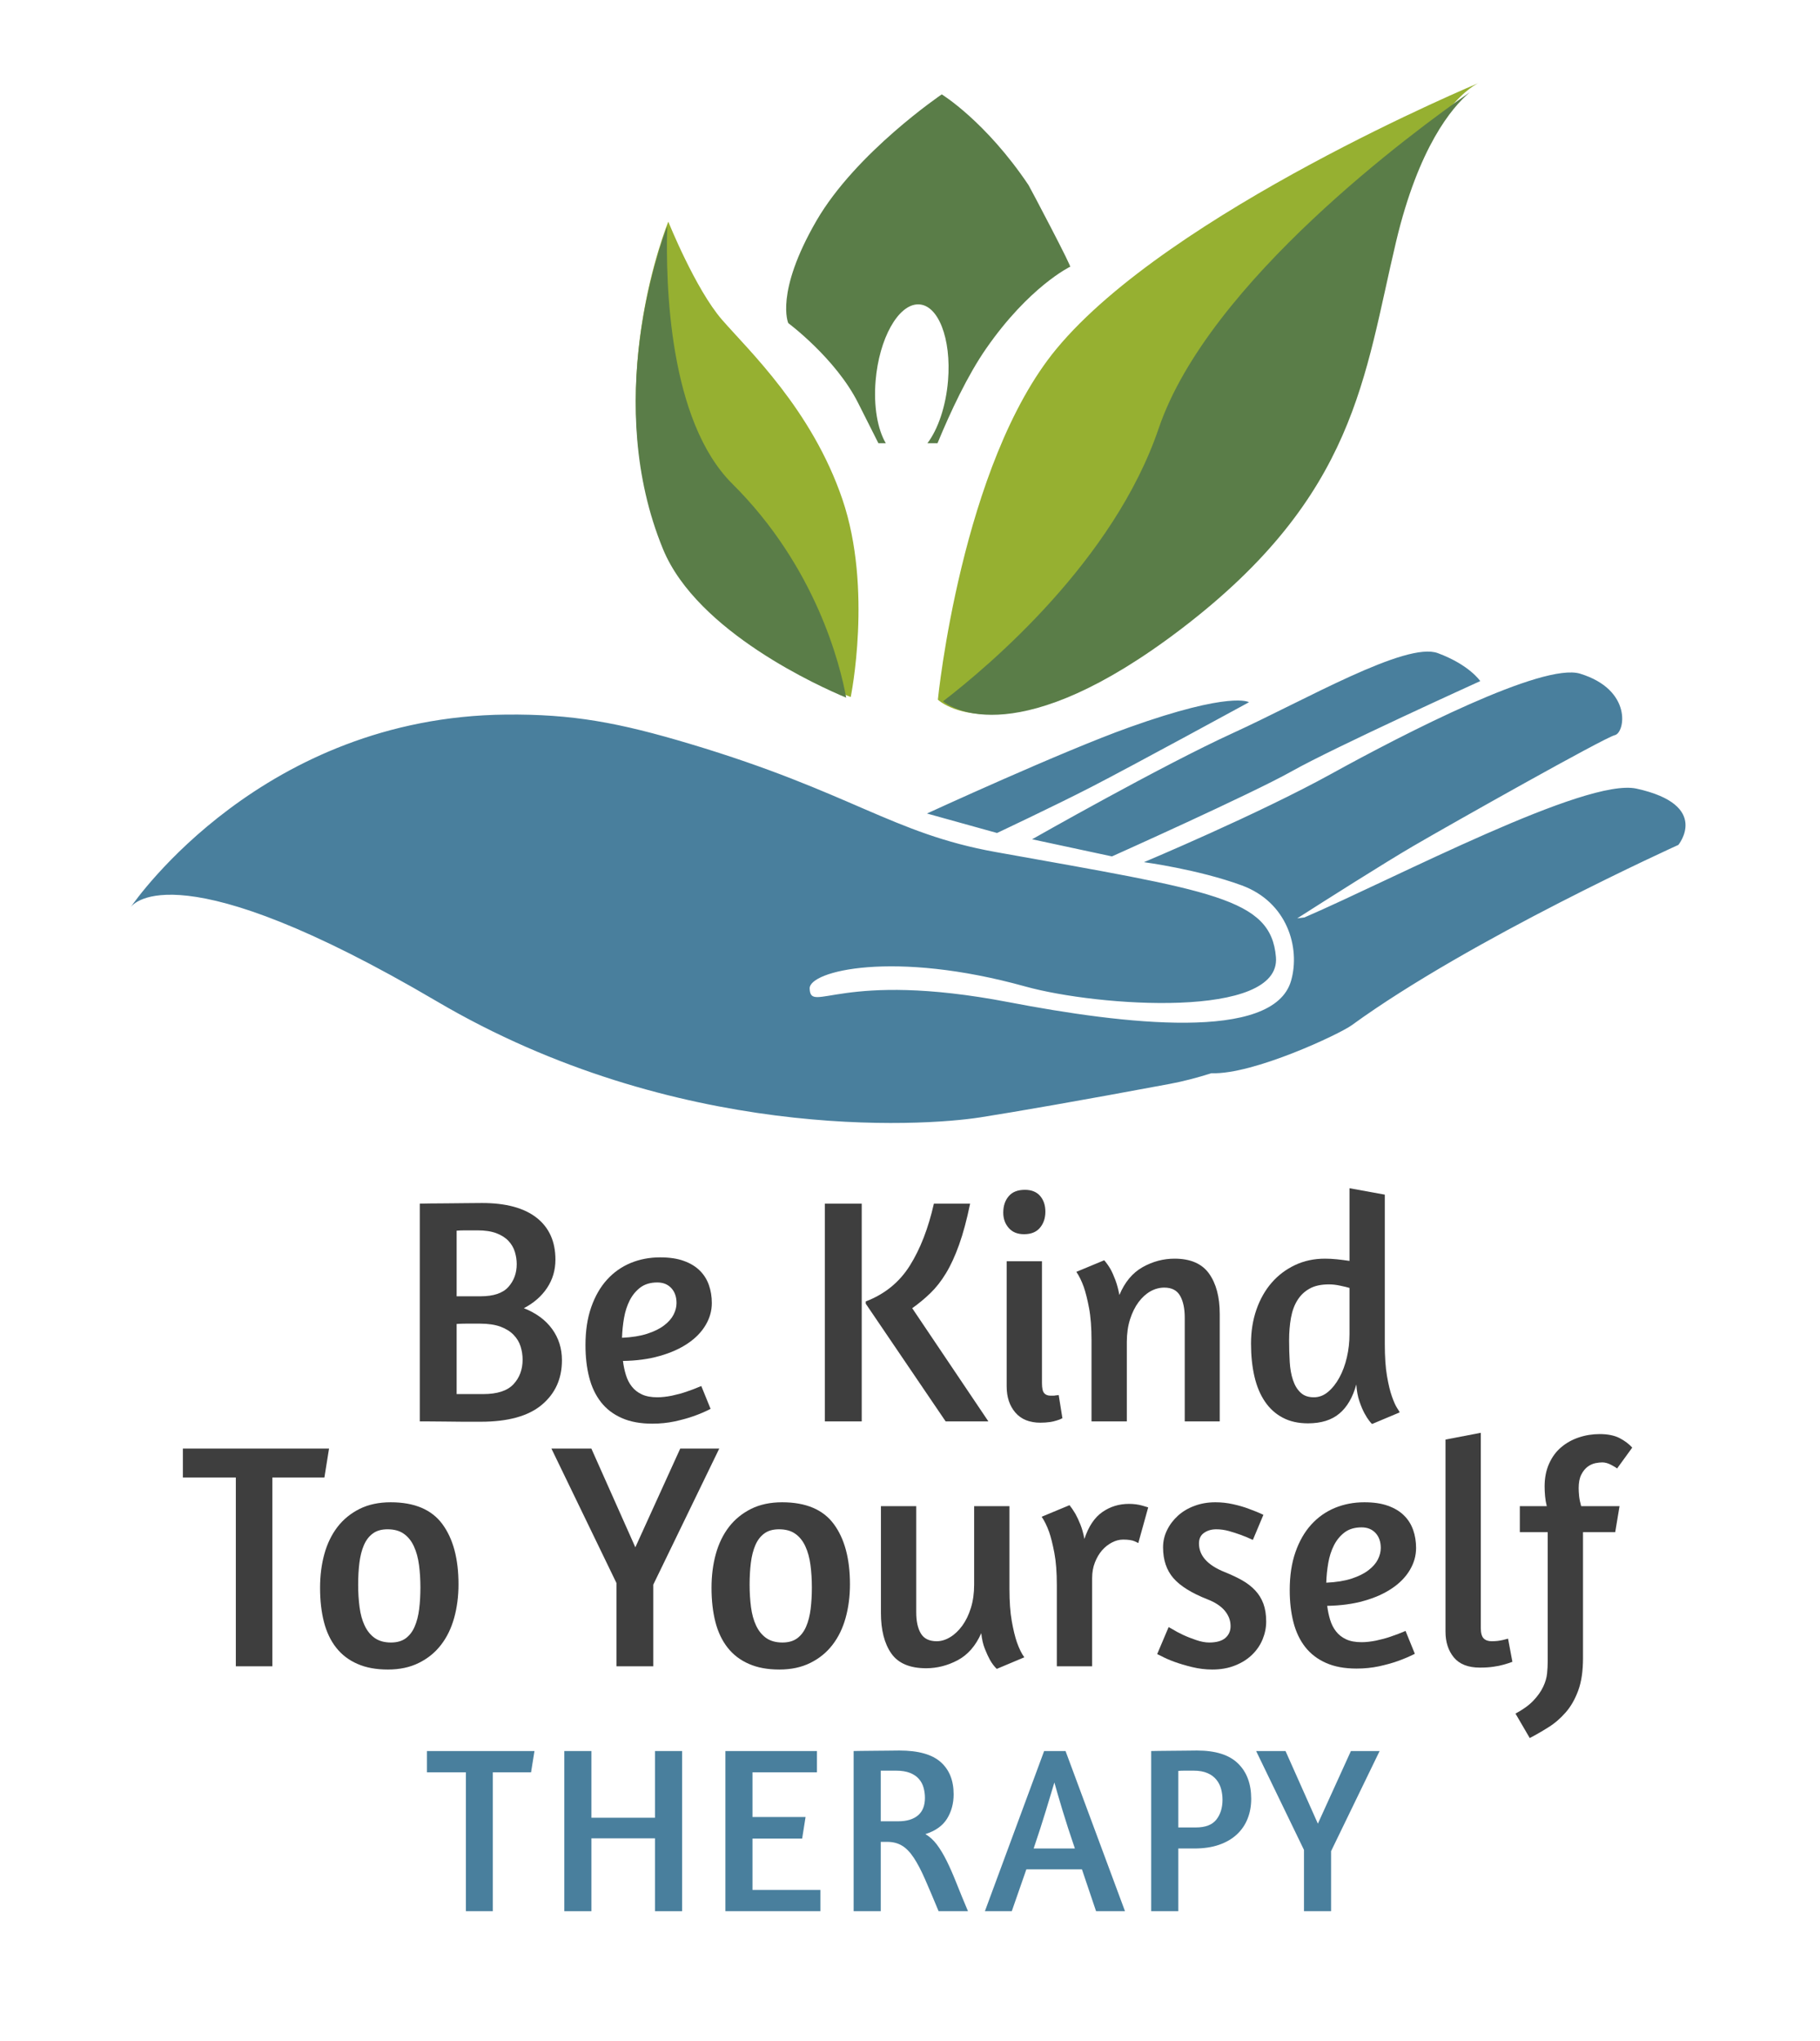
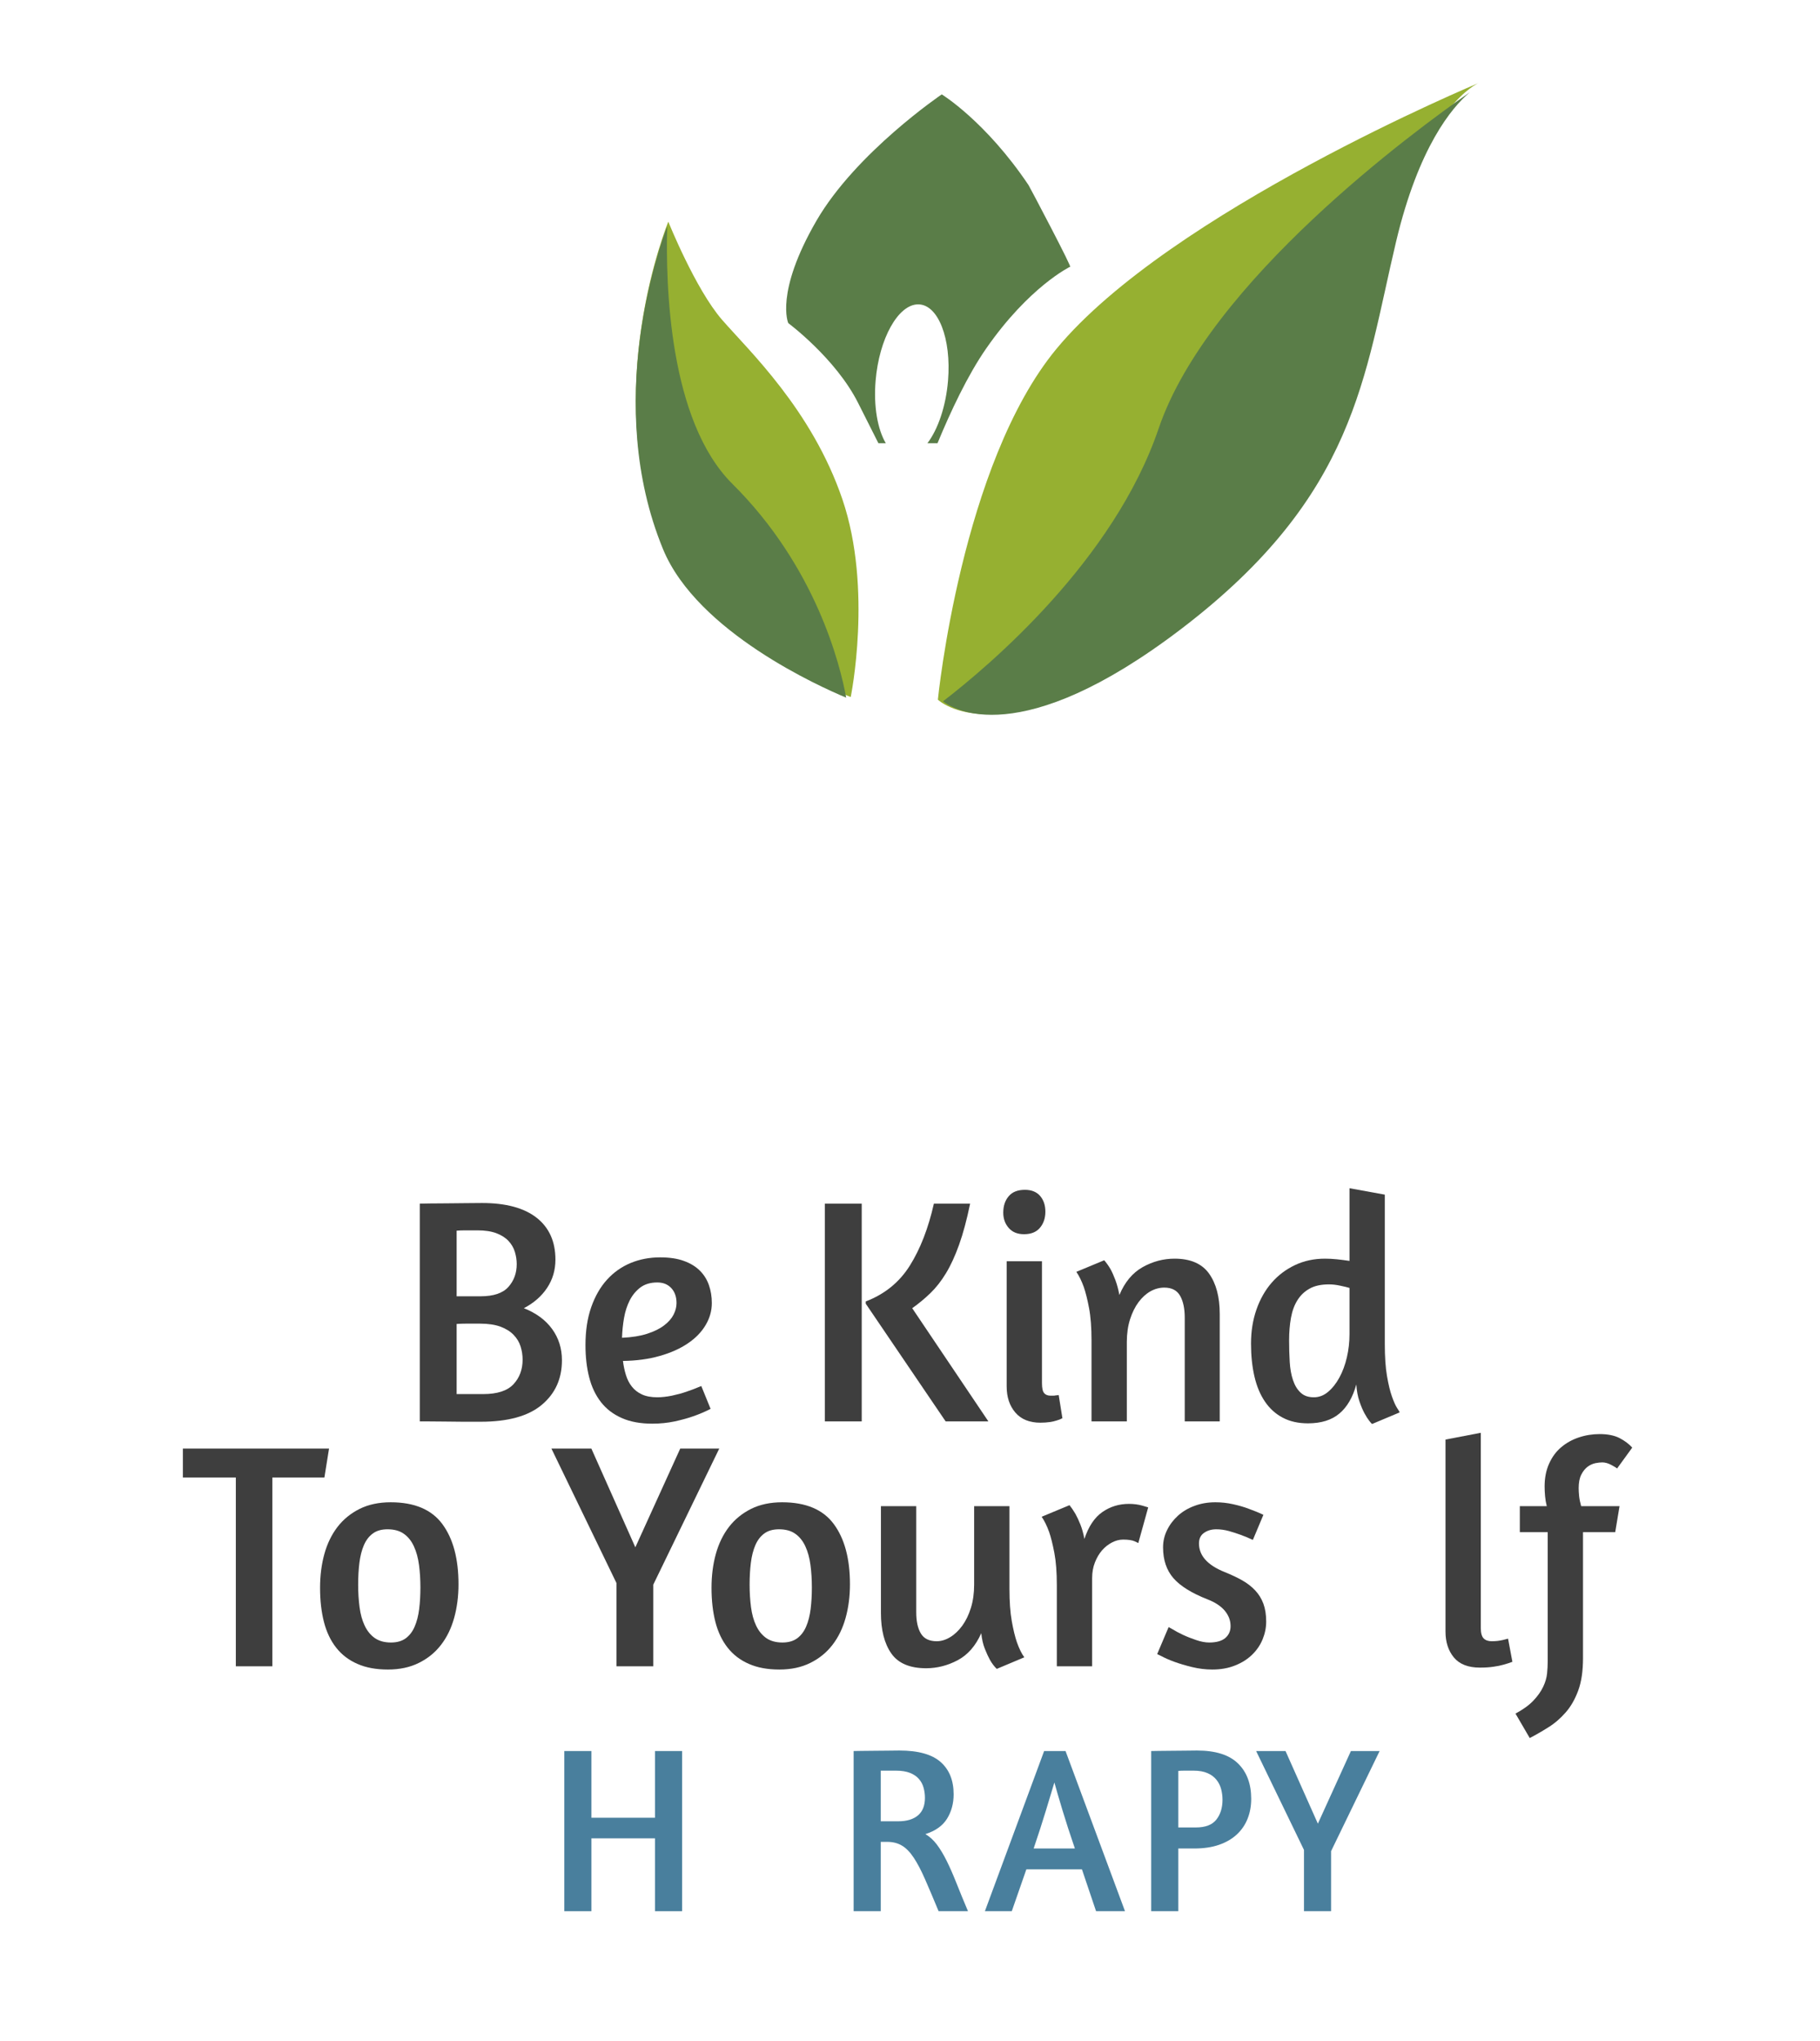
<svg xmlns="http://www.w3.org/2000/svg" xmlns:ns1="http://www.serif.com/" width="2114" height="2370" viewBox="0 0 2114 2370" version="1.1" xml:space="preserve" style="fill-rule:evenodd;clip-rule:evenodd;stroke-linejoin:round;stroke-miterlimit:2;">
  <g transform="matrix(1,0,0,1,-2742.6,-9.168)">
    <g id="Artboard-3" ns1:id="Artboard 3" transform="matrix(0.265,0,0,0.401,2885.6,162.327)">
      <rect x="-539.612" y="-382.373" width="7973.96" height="5915.12" style="fill:none;" />
      <g transform="matrix(10.429,0.111,-0.168,6.9,-18176.9,-17563)">
-         <path d="M1791.89,2841.93C1793.99,2838.75 1846.29,2761.24 1948.26,2758.59C1976.22,2757.87 1995.62,2761.14 2025.97,2769.69C2093.83,2788.79 2111.34,2805.86 2154.91,2812.94C2246.37,2827.83 2270.93,2830.31 2273.43,2855.15C2276.04,2881.14 2199.16,2877.2 2168.29,2869.16C2112.77,2854.71 2077.34,2864.11 2077.72,2871.49C2078.27,2882.38 2090.58,2863.45 2161.56,2875.88C2209.68,2884.3 2273.02,2890.86 2279.96,2864.93C2283.67,2851.08 2277.88,2832.01 2258.57,2825.28C2240.09,2818.84 2217.33,2816.2 2217.33,2816.2C2217.33,2816.2 2264.89,2795.36 2295.48,2777.86C2326.07,2760.36 2383.65,2729.65 2399.31,2734.16C2421.53,2740.57 2418.6,2758.67 2414.33,2759.72C2410.06,2760.77 2346.49,2797.89 2330.46,2807.57C2318.41,2814.85 2293.64,2831.12 2282.11,2838.74C2283,2838.62 2284.01,2838.47 2285.13,2838.31C2323.57,2820.96 2402.4,2777.69 2423.77,2782.01C2455.27,2788.39 2441.76,2805.34 2441.75,2805.35C2441.74,2805.37 2355.16,2846.08 2305.7,2883.24C2300.72,2886.98 2264.78,2904.66 2247.15,2904.31L2247.06,2904.31C2241.18,2906.29 2235.32,2907.92 2229.56,2909.09C2191.55,2916.81 2165.21,2921.8 2150.32,2924.38C2125.39,2928.7 2022.42,2936.67 1921.17,2879.39C1811.69,2817.44 1793.09,2840.2 1791.89,2841.93L1791.82,2842.03C1791.82,2842.03 1791.84,2841.99 1791.89,2841.93ZM2170.18,2807.35C2170.18,2807.35 2223.95,2775.64 2253.97,2761.36C2284,2747.07 2325.98,2721.77 2339.39,2726.5C2352.8,2731.23 2357.41,2737.95 2357.41,2737.95C2357.41,2737.95 2296.61,2766.69 2278.95,2776.99C2262,2786.87 2203.85,2814 2203.85,2814L2170.18,2807.35ZM2125.82,2797.25C2125.82,2797.25 2182.26,2770.21 2210.24,2759.72C2253.06,2743.67 2260.39,2748.38 2260.39,2748.38C2260.39,2748.38 2211.6,2775.99 2194.5,2785.12C2179.41,2793.18 2155.4,2804.95 2155.4,2804.95L2125.82,2797.25Z" style="fill:rgb(73,127,157);" />
-       </g>
+         </g>
      <g transform="matrix(8.231,0,-0.711,5.648,-2087.88,-11028.1)">
        <path d="M881.348,2243.7C881.348,2243.7 883.386,2122.86 928.914,2063.87C983.185,1993.56 1142.01,1927.5 1142.01,1927.5C1142.01,1927.5 1114.12,1939.1 1102.97,2008.37C1091.82,2077.64 1093.15,2138.55 1005.74,2207.07C918.181,2275.72 881.348,2243.7 881.348,2243.7Z" style="fill:rgb(150,176,49);" />
      </g>
      <g transform="matrix(8.231,0,-0.711,5.648,-2032.57,-11035.7)">
        <path d="M828.219,2243.7C828.219,2243.7 746.078,2214.07 721.716,2166.66C680.496,2086.44 710.025,1999.95 710.025,1999.95C710.025,1999.95 727.442,2034.55 743.018,2050.29C758.595,2066.03 794.853,2096.42 815.047,2142.35C835.241,2188.28 828.219,2243.7 828.219,2243.7Z" style="fill:rgb(150,176,49);" />
      </g>
      <g transform="matrix(-8.231,0,-0.711,5.648,13663.3,-10988.6)">
        <path d="M1044.45,2105.22C1038.93,2089.09 1031.47,2070.43 1022.74,2056.67C1002.56,2024.86 981.704,2014.75 981.704,2014.75C979.225,2017.12 1006.71,1973.76 1007.41,1972.86C1033.09,1940.09 1057.64,1926.34 1057.64,1926.34C1057.64,1926.34 1100.77,1956.15 1118.81,1991.21C1137.82,2028.16 1129.24,2043.63 1129.24,2043.63C1129.24,2043.63 1102.38,2061.72 1088.47,2084.64C1084.57,2091.08 1080.19,2098.25 1075.92,2105.22L1071.98,2105.22C1076.94,2098.14 1080.18,2086.42 1080.18,2073.18C1080.18,2051.56 1071.54,2034.01 1060.9,2034.01C1050.26,2034.01 1041.62,2051.56 1041.62,2073.18C1041.62,2086.42 1044.86,2098.14 1049.82,2105.22L1044.45,2105.22Z" style="fill:rgb(90,125,72);" />
      </g>
      <g transform="matrix(7.39,0,0,5.042,-5620.42,-12048.4)">
        <path d="M1083.28,2443.8C1082.26,2477.37 1084.27,2555.55 1121.9,2591.76C1171.51,2639.49 1185.84,2695.65 1189.42,2714.58C1174.71,2708.66 1101.06,2677.01 1080.78,2629.28C1045.17,2545.47 1078.61,2455.55 1083.28,2443.8Z" style="fill:rgb(90,125,72);" />
      </g>
      <g transform="matrix(7.39,0,0,5.042,-5602.34,-12053.5)">
        <path d="M1556.79,2367.9C1546.08,2376.72 1526.47,2399.44 1513.18,2453.43C1494.1,2531.04 1489.71,2599.28 1385.76,2676.05C1289.83,2746.9 1250.07,2722.04 1244.4,2717.68C1272.2,2696.97 1345.72,2636.72 1372.29,2561C1401.93,2476.5 1524.76,2389.48 1556.79,2367.9Z" style="fill:rgb(90,125,72);" />
      </g>
      <g>
        <g transform="matrix(27.149,0,0,18.63,-19192.1,-39156.8)">
          <path d="M754.815,2268.42C755.048,2268.42 755.581,2268.41 756.415,2268.39C757.248,2268.38 758.181,2268.37 759.215,2268.37C760.248,2268.37 761.281,2268.36 762.315,2268.34C763.348,2268.33 764.198,2268.32 764.865,2268.32C768.731,2268.32 771.673,2269.09 773.69,2270.62C775.706,2272.15 776.715,2274.32 776.715,2277.12C776.715,2278.75 776.265,2280.22 775.365,2281.52C774.465,2282.82 773.215,2283.87 771.615,2284.67C773.615,2285.43 775.14,2286.52 776.19,2287.92C777.24,2289.32 777.765,2290.93 777.765,2292.77C777.765,2295.64 776.681,2297.94 774.515,2299.69C772.348,2301.44 769.065,2302.32 764.665,2302.32L761.765,2302.32C760.731,2302.32 759.748,2302.31 758.815,2302.29C757.881,2302.28 757.056,2302.27 756.34,2302.27L754.815,2302.27L754.815,2268.42ZM760.765,2298.02L765.065,2298.02C767.331,2298.02 768.956,2297.51 769.94,2296.49C770.923,2295.48 771.415,2294.2 771.415,2292.67C771.415,2291.97 771.306,2291.28 771.09,2290.62C770.873,2289.95 770.498,2289.35 769.965,2288.82C769.431,2288.28 768.723,2287.86 767.84,2287.54C766.956,2287.23 765.848,2287.07 764.515,2287.07L762.39,2287.07C761.773,2287.07 761.231,2287.09 760.765,2287.12L760.765,2298.02ZM760.765,2282.82L764.615,2282.82C766.715,2282.82 768.215,2282.34 769.115,2281.37C770.015,2280.4 770.465,2279.22 770.465,2277.82C770.465,2277.18 770.365,2276.55 770.165,2275.92C769.965,2275.28 769.623,2274.72 769.14,2274.22C768.656,2273.72 768.006,2273.32 767.19,2273.02C766.373,2272.72 765.348,2272.57 764.115,2272.57L762.19,2272.57C761.64,2272.57 761.165,2272.59 760.765,2272.62L760.765,2282.82Z" style="fill:rgb(62,62,62);fill-rule:nonzero;" />
        </g>
        <g transform="matrix(27.149,0,0,18.63,-19192.1,-39156.8)">
          <path d="M781.565,2290.42C781.565,2288.18 781.873,2286.22 782.49,2284.52C783.106,2282.82 783.956,2281.39 785.04,2280.24C786.123,2279.09 787.398,2278.23 788.865,2277.64C790.331,2277.06 791.915,2276.77 793.615,2276.77C795.115,2276.77 796.39,2276.95 797.44,2277.32C798.49,2277.68 799.348,2278.18 800.015,2278.82C800.681,2279.45 801.173,2280.2 801.49,2281.07C801.806,2281.93 801.965,2282.87 801.965,2283.87C801.965,2285.07 801.631,2286.21 800.965,2287.29C800.298,2288.38 799.34,2289.33 798.09,2290.14C796.84,2290.96 795.331,2291.61 793.565,2292.09C791.798,2292.58 789.815,2292.84 787.615,2292.87C787.715,2293.64 787.873,2294.36 788.09,2295.04C788.306,2295.73 788.623,2296.33 789.04,2296.84C789.456,2297.36 789.998,2297.77 790.665,2298.07C791.331,2298.37 792.165,2298.52 793.165,2298.52C793.898,2298.52 794.681,2298.43 795.515,2298.27C796.348,2298.1 797.115,2297.9 797.815,2297.67C798.648,2297.4 799.465,2297.1 800.265,2296.77L801.765,2300.32C800.898,2300.75 799.965,2301.14 798.965,2301.47C798.098,2301.77 797.098,2302.03 795.965,2302.27C794.831,2302.5 793.631,2302.62 792.365,2302.62C790.431,2302.62 788.781,2302.33 787.415,2301.74C786.048,2301.16 784.931,2300.34 784.065,2299.27C783.198,2298.2 782.565,2296.92 782.165,2295.42C781.765,2293.92 781.565,2292.25 781.565,2290.42ZM793.165,2280.67C792.065,2280.67 791.156,2280.93 790.44,2281.44C789.723,2281.96 789.148,2282.63 788.715,2283.44C788.281,2284.26 787.973,2285.18 787.79,2286.19C787.606,2287.21 787.498,2288.24 787.465,2289.27C789.065,2289.2 790.423,2288.99 791.54,2288.64C792.656,2288.29 793.565,2287.86 794.265,2287.34C794.965,2286.83 795.473,2286.27 795.79,2285.67C796.106,2285.07 796.265,2284.47 796.265,2283.87C796.265,2282.9 795.981,2282.13 795.415,2281.54C794.848,2280.96 794.098,2280.67 793.165,2280.67Z" style="fill:rgb(62,62,62);fill-rule:nonzero;" />
        </g>
        <g transform="matrix(27.149,0,0,18.63,-19192.1,-39156.8)">
          <path d="M820.215,2268.42L826.165,2268.42L826.165,2302.27L820.215,2302.27L820.215,2268.42ZM843.665,2268.42C843.131,2270.92 842.54,2273.04 841.89,2274.79C841.24,2276.54 840.531,2278.03 839.765,2279.24C838.998,2280.46 838.156,2281.49 837.24,2282.34C836.323,2283.19 835.348,2283.97 834.315,2284.67L846.615,2302.27L839.715,2302.27L826.815,2283.97L826.815,2283.62C829.881,2282.49 832.256,2280.63 833.94,2278.04C835.623,2275.46 836.915,2272.25 837.815,2268.42L843.665,2268.42Z" style="fill:rgb(62,62,62);fill-rule:nonzero;" />
        </g>
        <g transform="matrix(27.149,0,0,18.63,-19192.1,-39156.8)">
          <path d="M855.015,2302.47C853.248,2302.47 851.898,2301.94 850.965,2300.89C850.031,2299.84 849.565,2298.49 849.565,2296.82L849.565,2277.37L855.265,2277.37L855.265,2296.32C855.265,2297.09 855.381,2297.6 855.615,2297.87C855.848,2298.14 856.198,2298.27 856.665,2298.27L857.09,2298.27C857.24,2298.27 857.381,2298.25 857.515,2298.22C857.648,2298.22 857.798,2298.2 857.965,2298.17L858.565,2301.77C858.331,2301.9 858.031,2302.02 857.665,2302.12C857.365,2302.22 856.99,2302.3 856.54,2302.37C856.09,2302.43 855.581,2302.47 855.015,2302.47ZM852.515,2266.27C853.581,2266.27 854.398,2266.59 854.965,2267.22C855.531,2267.85 855.815,2268.67 855.815,2269.67C855.815,2270.67 855.523,2271.5 854.94,2272.17C854.356,2272.84 853.498,2273.17 852.365,2273.17C851.298,2273.17 850.473,2272.84 849.89,2272.19C849.306,2271.54 849.015,2270.75 849.015,2269.82C849.015,2268.78 849.306,2267.93 849.89,2267.27C850.473,2266.6 851.348,2266.27 852.515,2266.27Z" style="fill:rgb(62,62,62);fill-rule:nonzero;" />
        </g>
        <g transform="matrix(27.149,0,0,18.63,-19192.1,-39156.8)">
          <path d="M878.315,2302.27L878.315,2286.12C878.315,2284.72 878.065,2283.59 877.565,2282.74C877.065,2281.89 876.215,2281.47 875.015,2281.47C874.248,2281.47 873.506,2281.66 872.79,2282.04C872.073,2282.43 871.431,2282.99 870.865,2283.72C870.298,2284.45 869.84,2285.34 869.49,2286.39C869.14,2287.44 868.965,2288.62 868.965,2289.92L868.965,2302.27L863.265,2302.27L863.265,2289.67C863.265,2287.67 863.131,2285.99 862.865,2284.64C862.598,2283.29 862.315,2282.2 862.015,2281.37C861.648,2280.4 861.248,2279.62 860.815,2279.02L865.315,2277.22C865.648,2277.59 865.981,2278.03 866.315,2278.57C866.581,2279.03 866.848,2279.61 867.115,2280.29C867.381,2280.98 867.598,2281.75 867.765,2282.62C868.631,2280.62 869.881,2279.18 871.515,2278.29C873.148,2277.41 874.865,2276.97 876.665,2276.97C879.231,2276.97 881.09,2277.74 882.24,2279.29C883.39,2280.84 883.965,2282.93 883.965,2285.57L883.965,2302.27L878.315,2302.27Z" style="fill:rgb(62,62,62);fill-rule:nonzero;" />
        </g>
        <g transform="matrix(27.149,0,0,18.63,-19192.1,-39156.8)">
          <path d="M908.565,2302.67C908.498,2302.64 908.348,2302.48 908.115,2302.19C907.881,2301.91 907.623,2301.52 907.34,2301.02C907.056,2300.52 906.781,2299.89 906.515,2299.14C906.248,2298.39 906.081,2297.52 906.015,2296.52C905.448,2298.52 904.54,2300.03 903.29,2301.04C902.04,2302.06 900.348,2302.57 898.215,2302.57C896.648,2302.57 895.29,2302.28 894.14,2301.69C892.99,2301.11 892.031,2300.28 891.265,2299.19C890.498,2298.11 889.931,2296.8 889.565,2295.27C889.198,2293.74 889.015,2292.03 889.015,2290.17C889.015,2288.27 889.306,2286.51 889.89,2284.89C890.473,2283.28 891.29,2281.89 892.34,2280.72C893.39,2279.55 894.648,2278.64 896.115,2277.97C897.581,2277.3 899.198,2276.97 900.965,2276.97C901.565,2276.97 902.206,2277 902.89,2277.07C903.573,2277.14 904.248,2277.22 904.915,2277.32L904.915,2266.02L910.615,2267.02L910.615,2290.22C910.615,2292.22 910.731,2293.88 910.965,2295.19C911.198,2296.51 911.465,2297.58 911.765,2298.39C912.065,2299.21 912.34,2299.8 912.59,2300.17C912.84,2300.53 912.981,2300.77 913.015,2300.87L908.565,2302.67ZM899.165,2298.52C899.998,2298.52 900.765,2298.24 901.465,2297.67C902.165,2297.1 902.773,2296.36 903.29,2295.44C903.806,2294.53 904.206,2293.49 904.49,2292.32C904.773,2291.15 904.915,2289.95 904.915,2288.72L904.915,2281.52C904.581,2281.42 904.081,2281.3 903.415,2281.17C902.748,2281.03 902.148,2280.97 901.615,2280.97C900.348,2280.97 899.306,2281.18 898.49,2281.62C897.673,2282.05 897.015,2282.65 896.515,2283.42C896.015,2284.18 895.665,2285.1 895.465,2286.17C895.265,2287.24 895.165,2288.4 895.165,2289.67C895.165,2290.84 895.198,2291.95 895.265,2293.02C895.331,2294.09 895.506,2295.03 895.79,2295.84C896.073,2296.66 896.481,2297.31 897.015,2297.79C897.548,2298.28 898.265,2298.52 899.165,2298.52Z" style="fill:rgb(62,62,62);fill-rule:nonzero;" />
        </g>
        <g transform="matrix(27.149,0,0,18.63,-19192.1,-39156.8)">
          <path d="M740.165,2306.49L739.415,2310.99L731.015,2310.99L731.015,2340.34L725.115,2340.34L725.115,2310.99L716.565,2310.99L716.565,2306.49L740.165,2306.49Z" style="fill:rgb(62,62,62);fill-rule:nonzero;" />
        </g>
        <g transform="matrix(27.149,0,0,18.63,-19192.1,-39156.8)">
          <path d="M750.115,2314.84C753.948,2314.84 756.731,2315.97 758.465,2318.24C760.198,2320.5 761.065,2323.62 761.065,2327.59C761.065,2329.45 760.831,2331.2 760.365,2332.81C759.898,2334.43 759.19,2335.83 758.24,2337.01C757.29,2338.2 756.098,2339.13 754.665,2339.81C753.231,2340.5 751.565,2340.84 749.665,2340.84C747.765,2340.84 746.123,2340.55 744.74,2339.96C743.356,2339.38 742.215,2338.54 741.315,2337.44C740.415,2336.34 739.756,2335 739.34,2333.44C738.923,2331.87 738.715,2330.1 738.715,2328.14C738.715,2326.24 738.948,2324.48 739.415,2322.86C739.881,2321.25 740.59,2319.85 741.54,2318.66C742.49,2317.48 743.681,2316.55 745.115,2315.86C746.548,2315.18 748.215,2314.84 750.115,2314.84ZM749.615,2319.04C748.648,2319.04 747.856,2319.25 747.24,2319.69C746.623,2320.12 746.14,2320.73 745.79,2321.51C745.44,2322.3 745.198,2323.21 745.065,2324.26C744.931,2325.31 744.865,2326.44 744.865,2327.64C744.865,2328.87 744.94,2330.04 745.09,2331.14C745.24,2332.24 745.515,2333.2 745.915,2334.01C746.315,2334.83 746.856,2335.47 747.54,2335.94C748.223,2336.4 749.098,2336.64 750.165,2336.64C751.131,2336.64 751.923,2336.42 752.54,2335.99C753.156,2335.55 753.64,2334.95 753.99,2334.16C754.34,2333.38 754.581,2332.47 754.715,2331.44C754.848,2330.4 754.915,2329.29 754.915,2328.09C754.915,2326.85 754.84,2325.69 754.69,2324.59C754.54,2323.49 754.265,2322.52 753.865,2321.69C753.465,2320.85 752.923,2320.2 752.24,2319.74C751.556,2319.27 750.681,2319.04 749.615,2319.04Z" style="fill:rgb(62,62,62);fill-rule:nonzero;" />
        </g>
        <g transform="matrix(27.149,0,0,18.63,-19192.1,-39156.8)">
          <path d="M786.565,2327.39L776.065,2306.49L782.515,2306.49L789.615,2321.84L796.865,2306.49L803.165,2306.49L792.515,2327.64L792.515,2340.34L786.565,2340.34L786.565,2327.39Z" style="fill:rgb(62,62,62);fill-rule:nonzero;" />
        </g>
        <g transform="matrix(27.149,0,0,18.63,-19192.1,-39156.8)">
          <path d="M813.315,2314.84C817.148,2314.84 819.931,2315.97 821.665,2318.24C823.398,2320.5 824.265,2323.62 824.265,2327.59C824.265,2329.45 824.031,2331.2 823.565,2332.81C823.098,2334.43 822.39,2335.83 821.44,2337.01C820.49,2338.2 819.298,2339.13 817.865,2339.81C816.431,2340.5 814.765,2340.84 812.865,2340.84C810.965,2340.84 809.323,2340.55 807.94,2339.96C806.556,2339.38 805.415,2338.54 804.515,2337.44C803.615,2336.34 802.956,2335 802.54,2333.44C802.123,2331.87 801.915,2330.1 801.915,2328.14C801.915,2326.24 802.148,2324.48 802.615,2322.86C803.081,2321.25 803.79,2319.85 804.74,2318.66C805.69,2317.48 806.881,2316.55 808.315,2315.86C809.748,2315.18 811.415,2314.84 813.315,2314.84ZM812.815,2319.04C811.848,2319.04 811.056,2319.25 810.44,2319.69C809.823,2320.12 809.34,2320.73 808.99,2321.51C808.64,2322.3 808.398,2323.21 808.265,2324.26C808.131,2325.31 808.065,2326.44 808.065,2327.64C808.065,2328.87 808.14,2330.04 808.29,2331.14C808.44,2332.24 808.715,2333.2 809.115,2334.01C809.515,2334.83 810.056,2335.47 810.74,2335.94C811.423,2336.4 812.298,2336.64 813.365,2336.64C814.331,2336.64 815.123,2336.42 815.74,2335.99C816.356,2335.55 816.84,2334.95 817.19,2334.16C817.54,2333.38 817.781,2332.47 817.915,2331.44C818.048,2330.4 818.115,2329.29 818.115,2328.09C818.115,2326.85 818.04,2325.69 817.89,2324.59C817.74,2323.49 817.465,2322.52 817.065,2321.69C816.665,2320.85 816.123,2320.2 815.44,2319.74C814.756,2319.27 813.881,2319.04 812.815,2319.04Z" style="fill:rgb(62,62,62);fill-rule:nonzero;" />
        </g>
        <g transform="matrix(27.149,0,0,18.63,-19192.1,-39156.8)">
          <path d="M844.315,2315.44L850.015,2315.44L850.015,2328.29C850.015,2330.29 850.14,2331.96 850.39,2333.31C850.64,2334.66 850.915,2335.75 851.215,2336.59C851.581,2337.59 851.981,2338.37 852.415,2338.94L847.965,2340.74C847.565,2340.37 847.198,2339.9 846.865,2339.34C846.598,2338.87 846.323,2338.3 846.04,2337.61C845.756,2336.93 845.565,2336.12 845.465,2335.19C844.565,2337.15 843.298,2338.55 841.665,2339.39C840.031,2340.22 838.331,2340.64 836.565,2340.64C833.931,2340.64 832.056,2339.87 830.94,2338.34C829.823,2336.8 829.265,2334.7 829.265,2332.04L829.265,2315.44L834.965,2315.44L834.965,2331.94C834.965,2333.34 835.215,2334.44 835.715,2335.24C836.215,2336.04 837.065,2336.44 838.265,2336.44C838.998,2336.44 839.723,2336.23 840.44,2335.81C841.156,2335.4 841.806,2334.8 842.39,2334.04C842.973,2333.27 843.44,2332.35 843.79,2331.26C844.14,2330.18 844.315,2328.97 844.315,2327.64L844.315,2315.44Z" style="fill:rgb(62,62,62);fill-rule:nonzero;" />
        </g>
        <g transform="matrix(27.149,0,0,18.63,-19192.1,-39156.8)">
          <path d="M868.365,2320.64C867.765,2320.64 867.165,2320.79 866.565,2321.09C865.965,2321.39 865.431,2321.8 864.965,2322.31C864.498,2322.83 864.115,2323.45 863.815,2324.19C863.515,2324.92 863.365,2325.74 863.365,2326.64L863.365,2340.34L857.665,2340.34L857.665,2327.74C857.665,2325.74 857.531,2324.06 857.265,2322.71C856.998,2321.36 856.715,2320.27 856.415,2319.44C856.048,2318.47 855.648,2317.69 855.215,2317.09L859.715,2315.29C860.015,2315.65 860.331,2316.1 860.665,2316.64C860.931,2317.1 861.198,2317.65 861.465,2318.29C861.731,2318.92 861.948,2319.67 862.115,2320.54C862.781,2318.6 863.748,2317.21 865.015,2316.36C866.281,2315.51 867.715,2315.09 869.315,2315.09C870.081,2315.09 870.798,2315.18 871.465,2315.36C872.131,2315.55 872.448,2315.64 872.415,2315.64L870.815,2321.19C870.848,2321.19 870.656,2321.1 870.24,2320.91C869.823,2320.73 869.198,2320.64 868.365,2320.64Z" style="fill:rgb(62,62,62);fill-rule:nonzero;" />
        </g>
        <g transform="matrix(27.149,0,0,18.63,-19192.1,-39156.8)">
          <path d="M883.265,2314.84C884.231,2314.84 885.181,2314.94 886.115,2315.14C887.048,2315.34 887.881,2315.57 888.615,2315.84C889.481,2316.14 890.281,2316.45 891.015,2316.79L889.315,2320.69C888.648,2320.39 887.981,2320.12 887.315,2319.89C886.748,2319.69 886.123,2319.5 885.44,2319.31C884.756,2319.13 884.081,2319.04 883.415,2319.04C882.648,2319.04 881.99,2319.22 881.44,2319.59C880.89,2319.95 880.615,2320.5 880.615,2321.24C880.615,2323.14 881.998,2324.62 884.765,2325.69C885.798,2326.09 886.731,2326.51 887.565,2326.96C888.398,2327.41 889.106,2327.94 889.69,2328.54C890.273,2329.14 890.715,2329.83 891.015,2330.61C891.315,2331.4 891.465,2332.32 891.465,2333.39C891.465,2334.32 891.273,2335.24 890.89,2336.14C890.506,2337.04 889.94,2337.84 889.19,2338.54C888.44,2339.24 887.523,2339.8 886.44,2340.21C885.356,2340.63 884.131,2340.84 882.765,2340.84C881.665,2340.84 880.581,2340.71 879.515,2340.46C878.448,2340.21 877.49,2339.94 876.64,2339.64C875.79,2339.34 875.115,2339.05 874.615,2338.79L873.865,2338.44L875.715,2334.24L876.365,2334.59C876.798,2334.85 877.348,2335.14 878.015,2335.44C878.681,2335.74 879.398,2336.01 880.165,2336.26C880.931,2336.51 881.631,2336.64 882.265,2336.64C883.431,2336.64 884.298,2336.4 884.865,2335.94C885.431,2335.47 885.715,2334.85 885.715,2334.09C885.715,2333.22 885.406,2332.43 884.79,2331.71C884.173,2331 883.248,2330.4 882.015,2329.94C879.448,2328.97 877.606,2327.87 876.49,2326.64C875.373,2325.4 874.815,2323.8 874.815,2321.84C874.815,2320.9 875.031,2320.01 875.465,2319.16C875.898,2318.31 876.49,2317.56 877.24,2316.91C877.99,2316.26 878.881,2315.75 879.915,2315.39C880.948,2315.02 882.065,2314.84 883.265,2314.84Z" style="fill:rgb(62,62,62);fill-rule:nonzero;" />
        </g>
        <g transform="matrix(27.149,0,0,18.63,-19192.1,-39156.8)">
-           <path d="M895.265,2328.49C895.265,2326.25 895.573,2324.29 896.19,2322.59C896.806,2320.89 897.656,2319.46 898.74,2318.31C899.823,2317.16 901.098,2316.3 902.565,2315.71C904.031,2315.13 905.615,2314.84 907.315,2314.84C908.815,2314.84 910.09,2315.02 911.14,2315.39C912.19,2315.75 913.048,2316.25 913.715,2316.89C914.381,2317.52 914.873,2318.27 915.19,2319.14C915.506,2320 915.665,2320.94 915.665,2321.94C915.665,2323.14 915.331,2324.28 914.665,2325.36C913.998,2326.45 913.04,2327.4 911.79,2328.21C910.54,2329.03 909.031,2329.68 907.265,2330.16C905.498,2330.65 903.515,2330.9 901.315,2330.94C901.415,2331.7 901.573,2332.43 901.79,2333.11C902.006,2333.8 902.323,2334.4 902.74,2334.91C903.156,2335.43 903.698,2335.84 904.365,2336.14C905.031,2336.44 905.865,2336.59 906.865,2336.59C907.598,2336.59 908.381,2336.5 909.215,2336.34C910.048,2336.17 910.815,2335.97 911.515,2335.74C912.348,2335.47 913.165,2335.17 913.965,2334.84L915.465,2338.39C914.598,2338.82 913.665,2339.2 912.665,2339.54C911.798,2339.84 910.798,2340.1 909.665,2340.34C908.531,2340.57 907.331,2340.69 906.065,2340.69C904.131,2340.69 902.481,2340.4 901.115,2339.81C899.748,2339.23 898.631,2338.4 897.765,2337.34C896.898,2336.27 896.265,2334.99 895.865,2333.49C895.465,2331.99 895.265,2330.32 895.265,2328.49ZM906.865,2318.74C905.765,2318.74 904.856,2319 904.14,2319.51C903.423,2320.03 902.848,2320.7 902.415,2321.51C901.981,2322.33 901.673,2323.25 901.49,2324.26C901.306,2325.28 901.198,2326.3 901.165,2327.34C902.765,2327.27 904.123,2327.06 905.24,2326.71C906.356,2326.36 907.265,2325.93 907.965,2325.41C908.665,2324.9 909.173,2324.34 909.49,2323.74C909.806,2323.14 909.965,2322.54 909.965,2321.94C909.965,2320.97 909.681,2320.2 909.115,2319.61C908.548,2319.03 907.798,2318.74 906.865,2318.74Z" style="fill:rgb(62,62,62);fill-rule:nonzero;" />
-         </g>
+           </g>
        <g transform="matrix(27.149,0,0,18.63,-19192.1,-39156.8)">
          <path d="M925.965,2340.54C924.065,2340.54 922.665,2340.01 921.765,2338.96C920.865,2337.91 920.415,2336.57 920.415,2334.94L920.415,2305.09L926.115,2304.04L926.115,2334.39C926.115,2335.15 926.265,2335.69 926.565,2335.99C926.865,2336.29 927.298,2336.44 927.865,2336.44C928.198,2336.44 928.523,2336.42 928.84,2336.39C929.156,2336.35 929.448,2336.3 929.715,2336.24C930.015,2336.17 930.281,2336.1 930.515,2336.04L931.215,2339.64C930.781,2339.8 930.298,2339.95 929.765,2340.09C929.298,2340.22 928.748,2340.33 928.115,2340.41C927.481,2340.5 926.765,2340.54 925.965,2340.54Z" style="fill:rgb(62,62,62);fill-rule:nonzero;" />
        </g>
        <g transform="matrix(27.149,0,0,18.63,-19192.1,-39156.8)">
          <path d="M948.115,2309.59C948.015,2309.49 947.706,2309.3 947.19,2309.04C946.673,2308.77 946.181,2308.64 945.715,2308.64C945.415,2308.64 945.048,2308.68 944.615,2308.76C944.181,2308.85 943.765,2309.03 943.365,2309.31C942.965,2309.6 942.623,2310 942.34,2310.54C942.056,2311.07 941.915,2311.77 941.915,2312.64C941.915,2313 941.94,2313.42 941.99,2313.89C942.04,2314.35 942.148,2314.87 942.315,2315.44L948.515,2315.44L947.815,2319.49L942.615,2319.49L942.615,2339.09C942.615,2341.09 942.356,2342.76 941.84,2344.11C941.323,2345.46 940.648,2346.6 939.815,2347.51C938.981,2348.43 938.056,2349.2 937.04,2349.81C936.023,2350.43 935.015,2350.99 934.015,2351.49L931.715,2347.69C932.948,2347.05 933.915,2346.38 934.615,2345.66C935.315,2344.95 935.84,2344.23 936.19,2343.51C936.54,2342.8 936.748,2342.1 936.815,2341.44C936.881,2340.77 936.915,2340.17 936.915,2339.64L936.915,2319.49L932.415,2319.49L932.415,2315.44L936.765,2315.44C936.631,2314.94 936.54,2314.42 936.49,2313.89C936.44,2313.35 936.415,2312.85 936.415,2312.39C936.415,2311.05 936.656,2309.87 937.14,2308.84C937.623,2307.8 938.273,2306.95 939.09,2306.29C939.906,2305.62 940.856,2305.11 941.94,2304.76C943.023,2304.41 944.148,2304.24 945.315,2304.24C946.615,2304.24 947.681,2304.45 948.515,2304.86C949.348,2305.28 950.031,2305.77 950.565,2306.34L948.115,2309.59Z" style="fill:rgb(62,62,62);fill-rule:nonzero;" />
        </g>
      </g>
      <g transform="matrix(27.149,0,0,18.63,-19192.1,-39156.8)">
-         <path d="M773.33,2353.51L772.779,2356.82L766.6,2356.82L766.6,2378.41L762.259,2378.41L762.259,2356.82L755.97,2356.82L755.97,2353.51L773.33,2353.51Z" style="fill:rgb(73,127,157);fill-rule:nonzero;" />
-       </g>
+         </g>
      <g transform="matrix(27.149,0,0,18.63,-19192.1,-39156.8)">
        <path d="M792.787,2367.08L782.525,2367.08L782.525,2378.41L778.148,2378.41L778.148,2353.51L782.525,2353.51L782.525,2363.88L792.787,2363.88L792.787,2353.51L797.164,2353.51L797.164,2378.41L792.787,2378.41L792.787,2367.08Z" style="fill:rgb(73,127,157);fill-rule:nonzero;" />
      </g>
      <g transform="matrix(27.149,0,0,18.63,-19192.1,-39156.8)">
-         <path d="M804.152,2353.51L818.937,2353.51L818.937,2356.82L808.529,2356.82L808.529,2363.77L817.098,2363.77L816.547,2367.12L808.529,2367.12L808.529,2375.1L819.489,2375.1L819.489,2378.41L804.152,2378.41L804.152,2353.51Z" style="fill:rgb(73,127,157);fill-rule:nonzero;" />
-       </g>
+         </g>
      <g transform="matrix(27.149,0,0,18.63,-19192.1,-39156.8)">
        <path d="M824.859,2353.51C825.031,2353.51 825.423,2353.5 826.036,2353.49C826.649,2353.48 827.335,2353.47 828.096,2353.47C828.856,2353.47 829.616,2353.46 830.376,2353.45C831.136,2353.44 831.761,2353.43 832.252,2353.43C835.292,2353.43 837.511,2354.03 838.909,2355.22C840.306,2356.41 841.005,2358.08 841.005,2360.24C841.005,2361.66 840.65,2362.92 839.939,2364.03C839.228,2365.13 838.063,2365.93 836.445,2366.42C837.131,2366.81 837.744,2367.35 838.284,2368.03C838.823,2368.72 839.35,2369.56 839.865,2370.55C840.38,2371.55 840.907,2372.7 841.447,2374.01C841.986,2375.32 842.611,2376.79 843.322,2378.41L838.578,2378.41C837.744,2376.47 837.015,2374.82 836.389,2373.44C835.764,2372.07 835.157,2370.95 834.569,2370.1C833.98,2369.24 833.349,2368.61 832.675,2368.22C832,2367.83 831.21,2367.63 830.302,2367.63L829.236,2367.63L829.236,2378.41L824.859,2378.41L824.859,2353.51ZM829.236,2364.43L832.068,2364.43C833.441,2364.43 834.501,2364.12 835.249,2363.51C835.997,2362.9 836.371,2361.99 836.371,2360.79C836.371,2360.25 836.297,2359.72 836.15,2359.21C836.003,2358.69 835.752,2358.24 835.396,2357.85C835.041,2357.45 834.563,2357.14 833.962,2356.91C833.361,2356.68 832.607,2356.56 831.7,2356.56L829.236,2356.56L829.236,2364.43Z" style="fill:rgb(73,127,157);fill-rule:nonzero;" />
      </g>
      <g transform="matrix(27.149,0,0,18.63,-19192.1,-39156.8)">
        <path d="M855.614,2353.51L859.071,2353.51L868.671,2378.41L864,2378.41L861.719,2371.9L852.745,2371.9L850.391,2378.41L846.051,2378.41L855.614,2353.51ZM860.579,2368.66C859.794,2366.45 859.12,2364.45 858.556,2362.65C857.992,2360.84 857.563,2359.43 857.269,2358.4C856.926,2359.5 856.472,2360.95 855.908,2362.74C855.344,2364.53 854.682,2366.5 853.922,2368.66L860.579,2368.66Z" style="fill:rgb(73,127,157);fill-rule:nonzero;" />
      </g>
      <g transform="matrix(27.149,0,0,18.63,-19192.1,-39156.8)">
        <path d="M872.9,2353.51C873.072,2353.51 873.464,2353.5 874.077,2353.49C874.69,2353.48 875.377,2353.47 876.137,2353.47C876.897,2353.47 877.657,2353.46 878.417,2353.45C879.178,2353.44 879.803,2353.43 880.293,2353.43C883.285,2353.43 885.491,2354.1 886.914,2355.44C888.336,2356.77 889.047,2358.61 889.047,2360.94C889.047,2362.06 888.851,2363.1 888.458,2364.04C888.066,2364.99 887.484,2365.8 886.711,2366.49C885.939,2367.18 884.983,2367.71 883.842,2368.09C882.702,2368.47 881.372,2368.66 879.852,2368.66L877.277,2368.66L877.277,2378.41L872.9,2378.41L872.9,2353.51ZM877.277,2365.39L880.109,2365.39C881.654,2365.39 882.757,2364.98 883.419,2364.17C884.081,2363.36 884.413,2362.33 884.413,2361.08C884.413,2360.52 884.339,2359.97 884.192,2359.43C884.045,2358.89 883.793,2358.41 883.438,2357.98C883.082,2357.55 882.604,2357.2 882.003,2356.95C881.403,2356.69 880.649,2356.56 879.741,2356.56L878.325,2356.56C877.921,2356.56 877.571,2356.57 877.277,2356.6L877.277,2365.39Z" style="fill:rgb(73,127,157);fill-rule:nonzero;" />
      </g>
      <g transform="matrix(27.149,0,0,18.63,-19192.1,-39156.8)">
        <path d="M897.566,2368.88L889.842,2353.51L894.587,2353.51L899.809,2364.8L905.143,2353.51L909.777,2353.51L901.943,2369.07L901.943,2378.41L897.566,2378.41L897.566,2368.88Z" style="fill:rgb(73,127,157);fill-rule:nonzero;" />
      </g>
    </g>
  </g>
</svg>